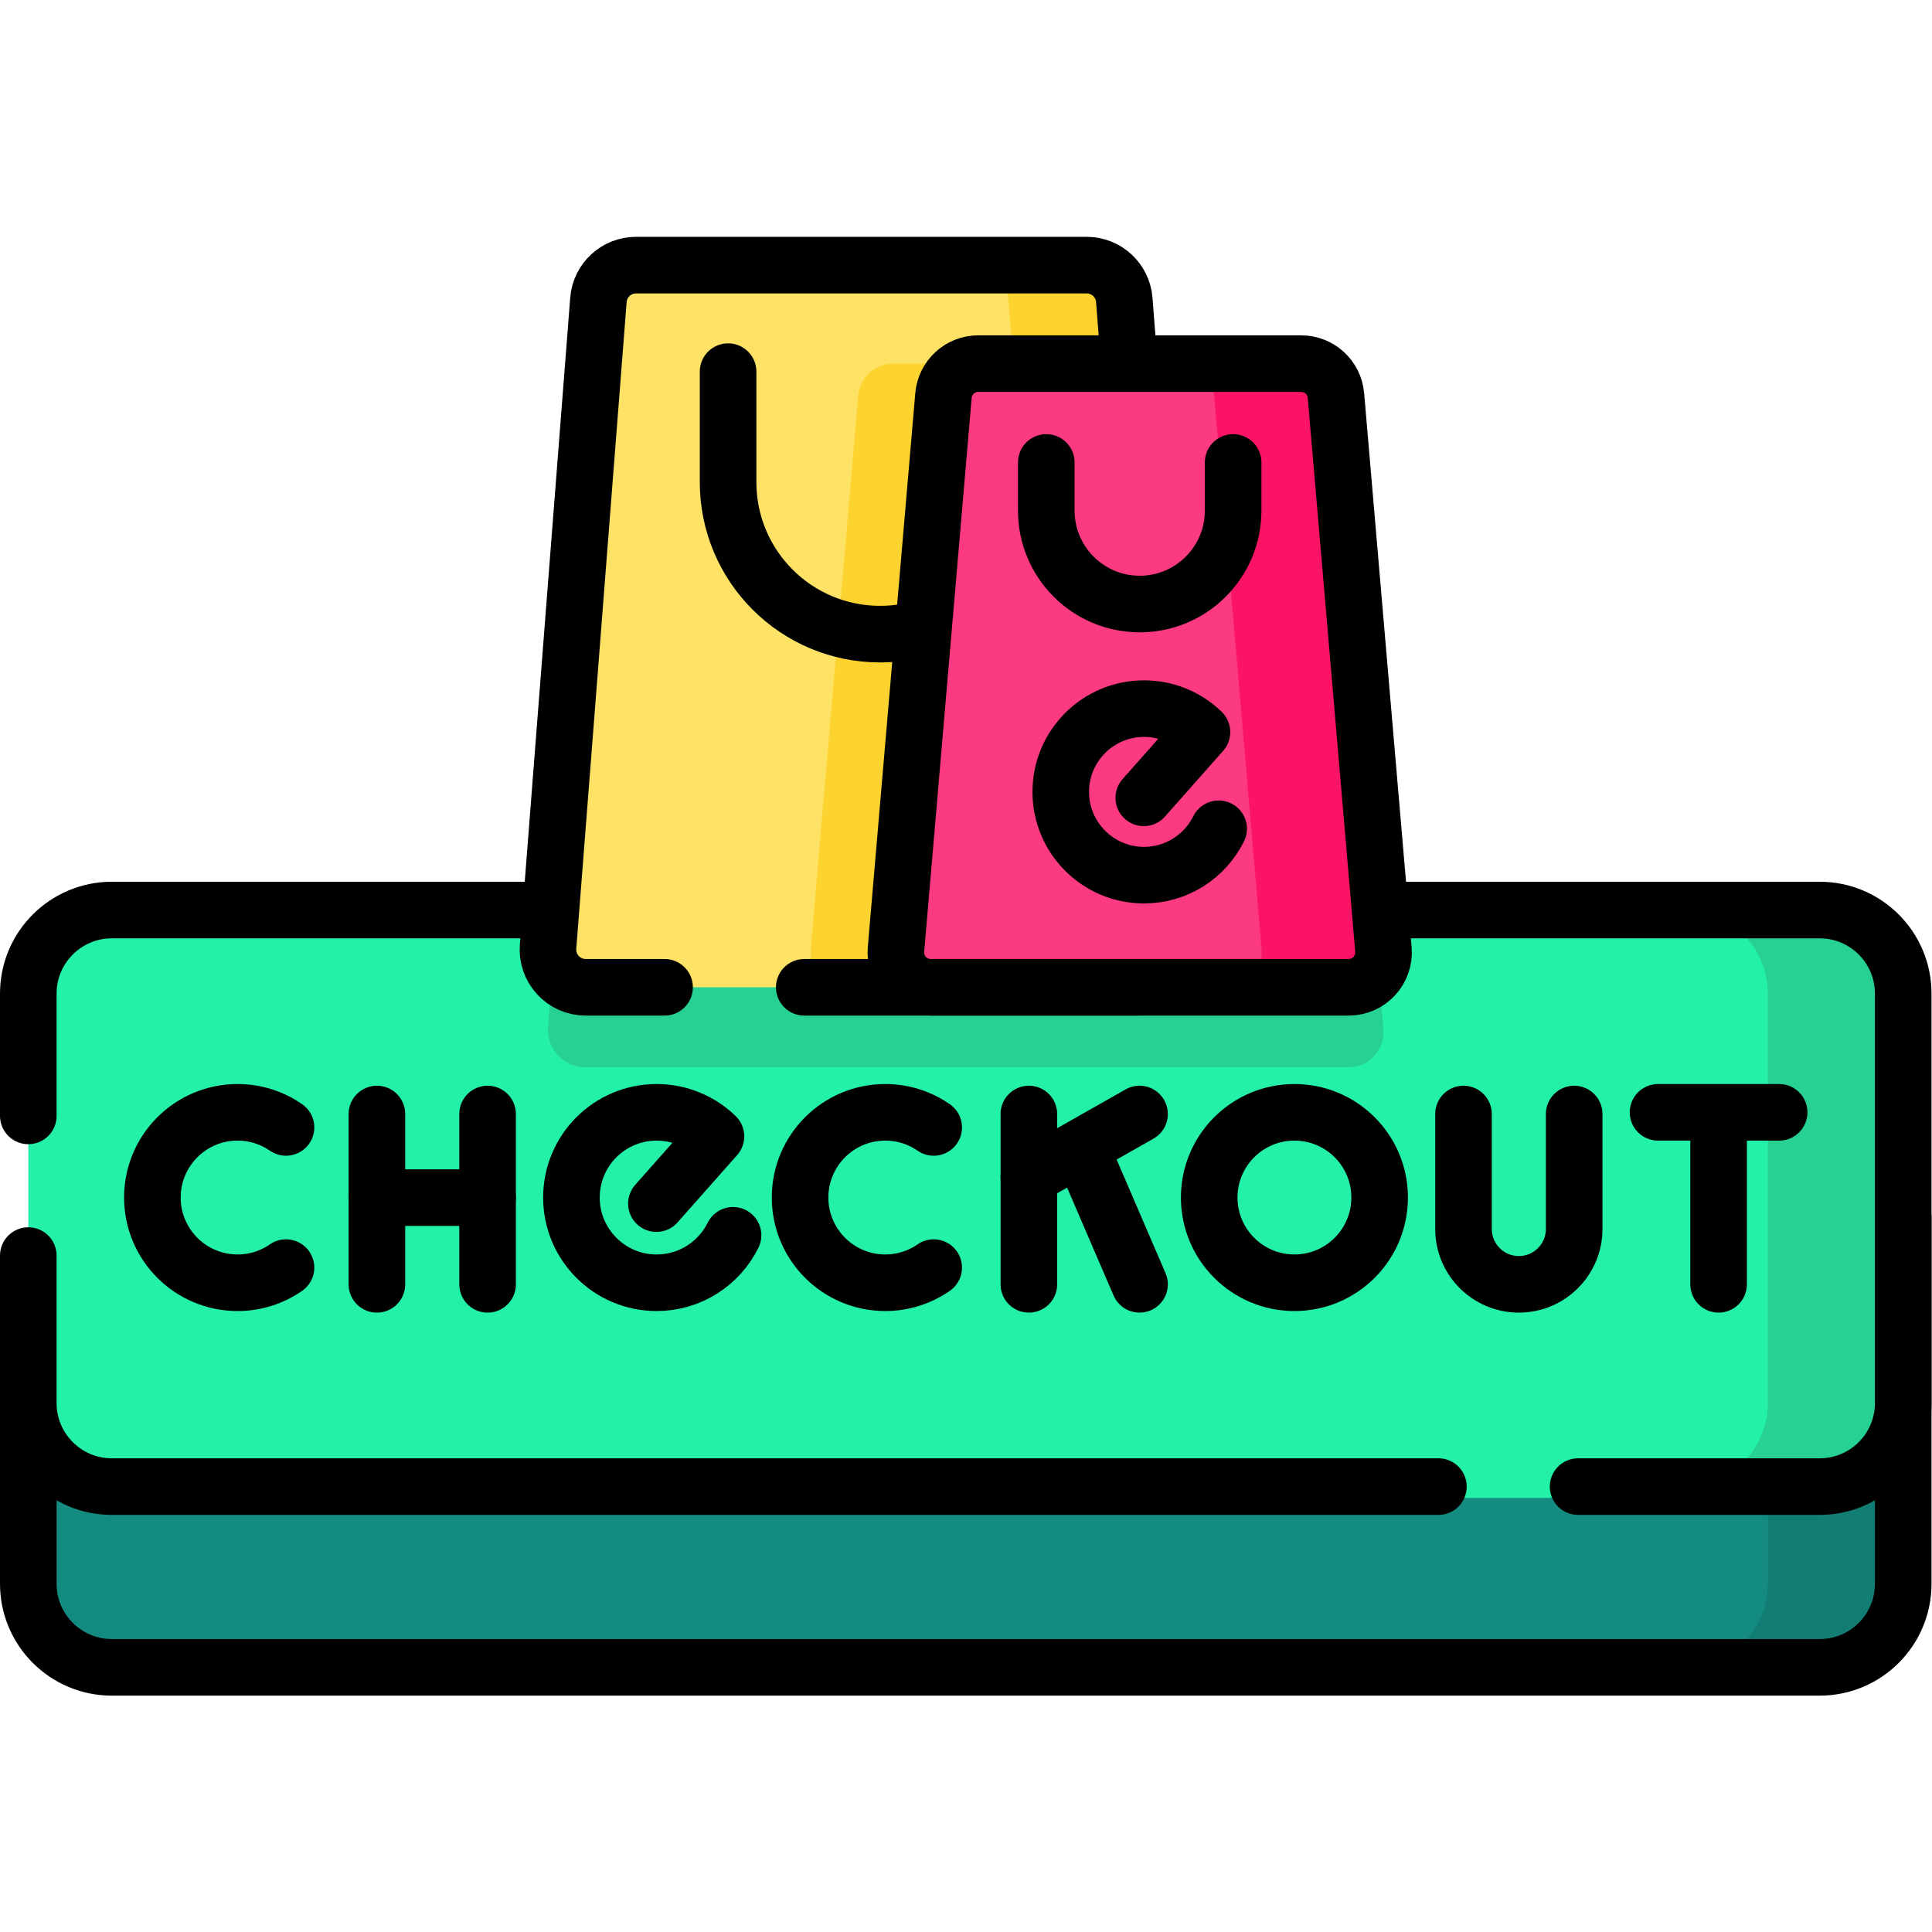
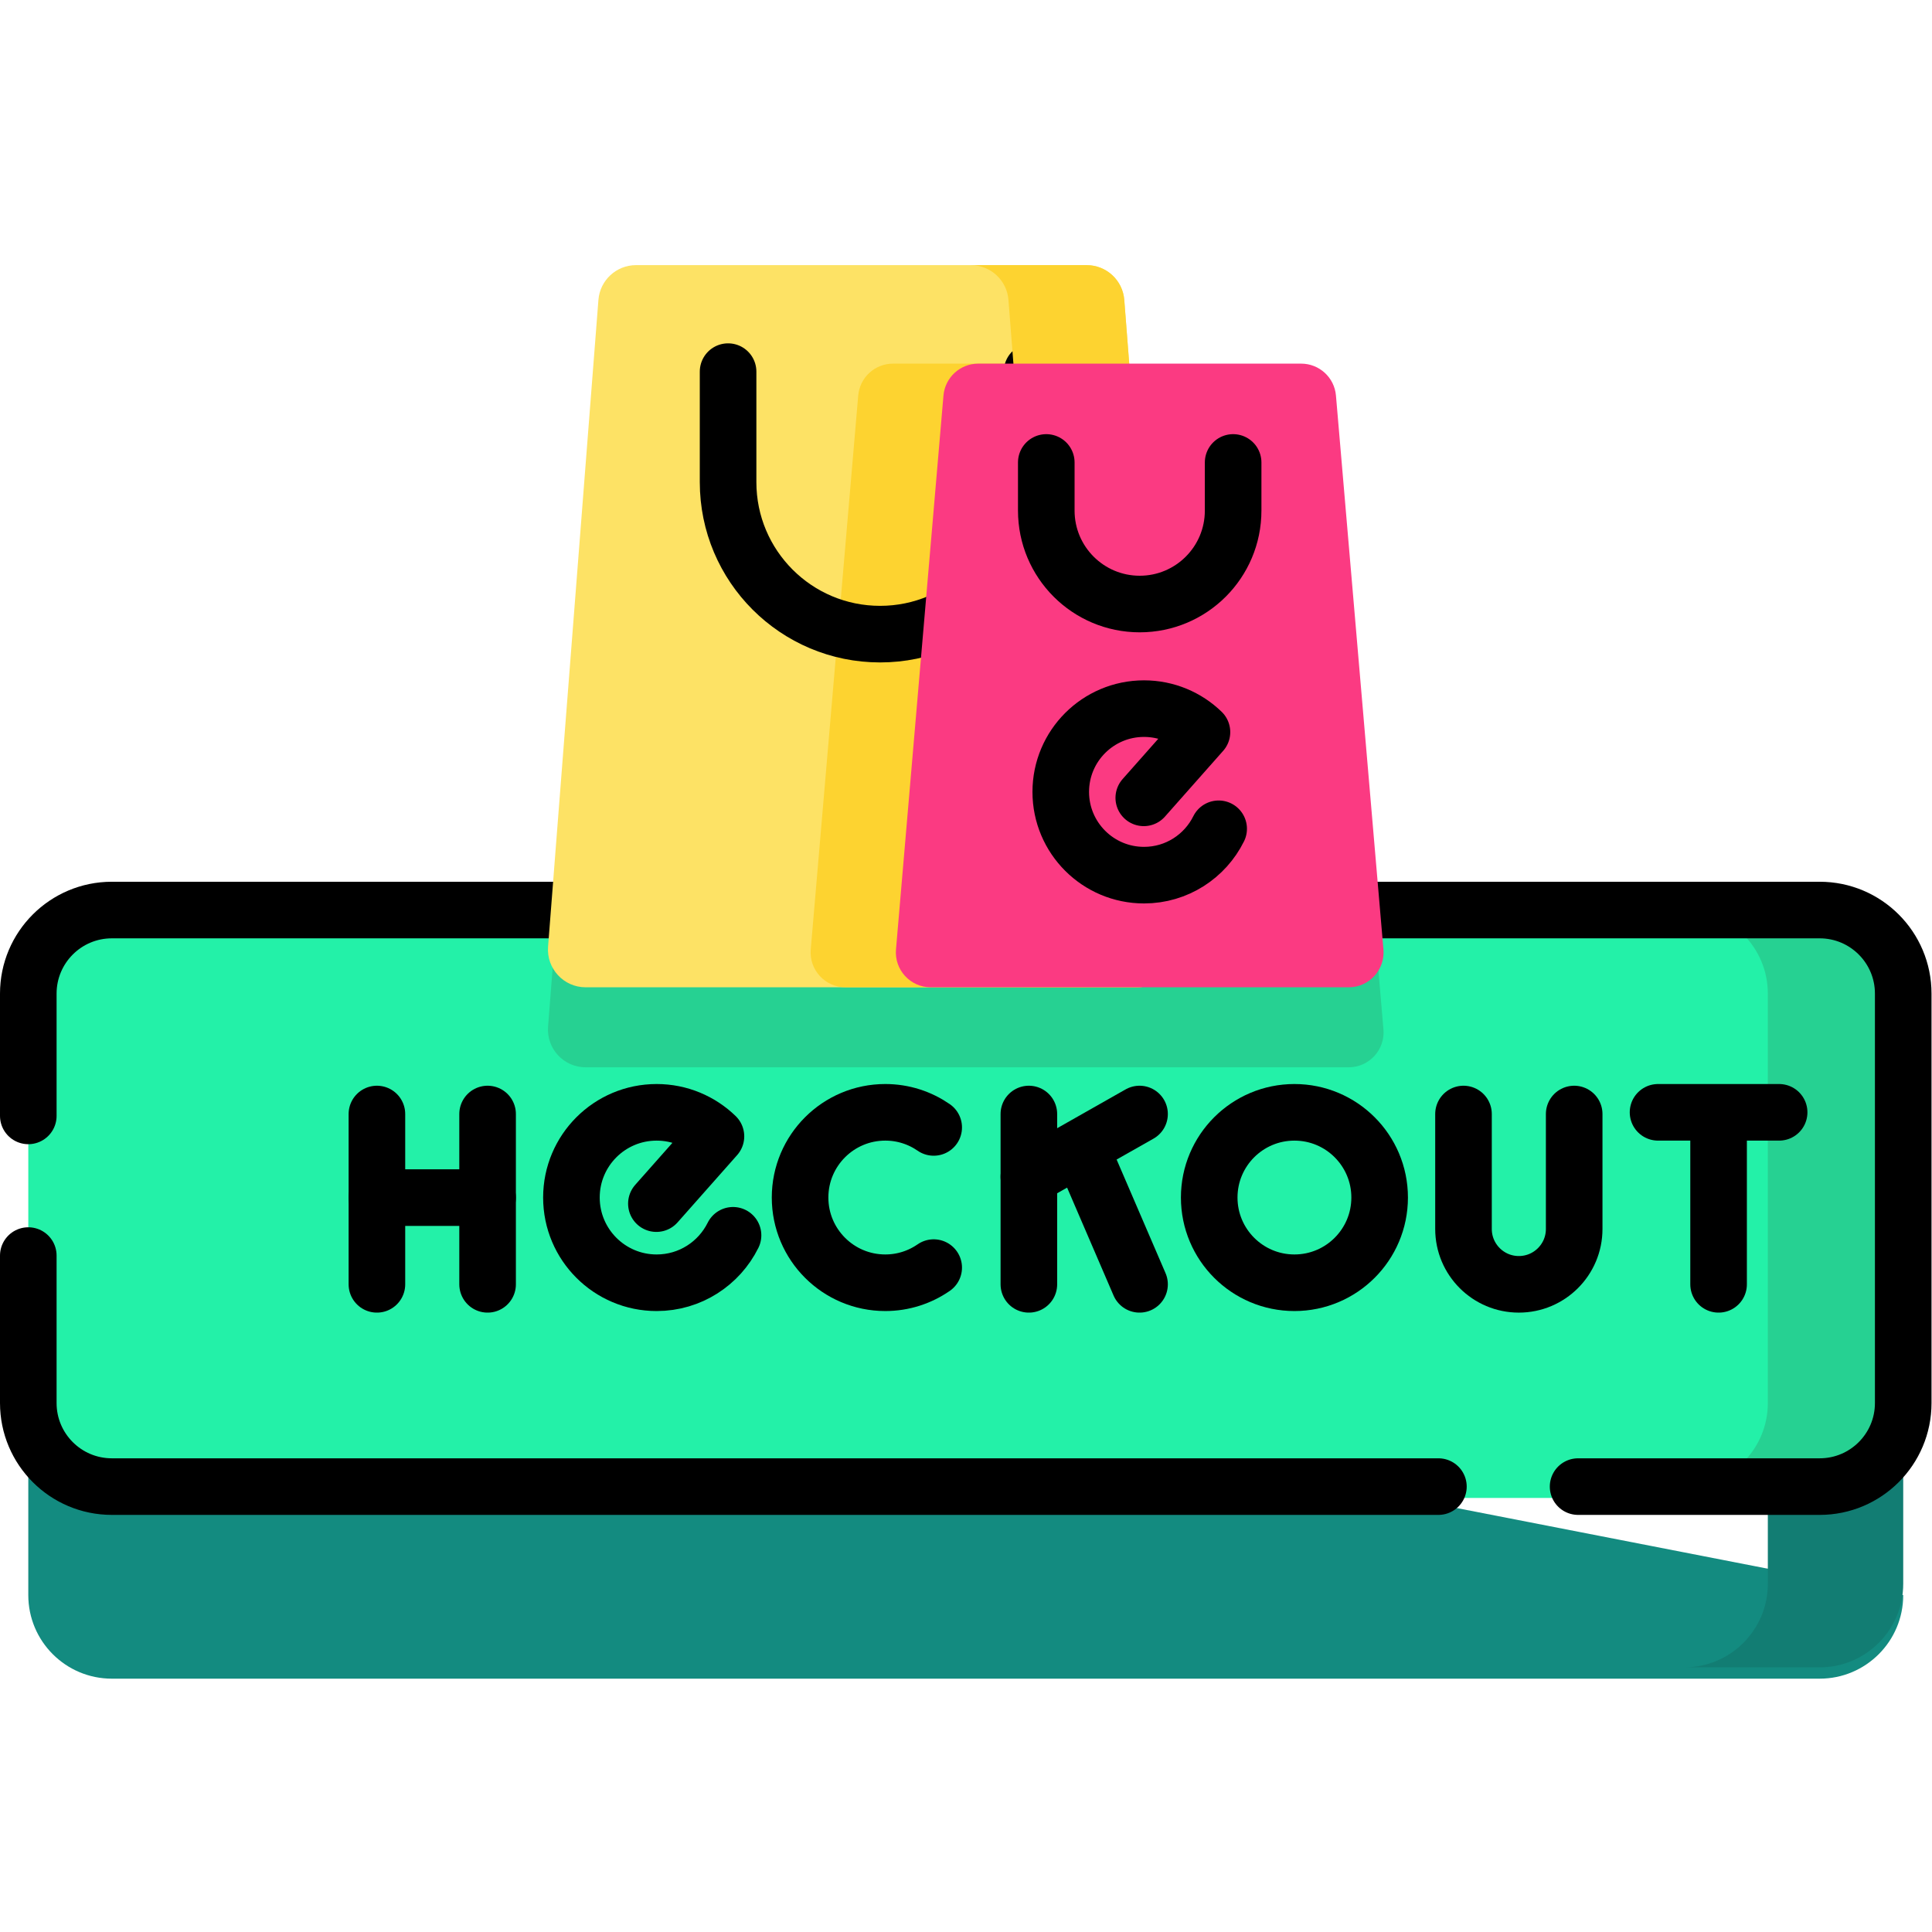
<svg xmlns="http://www.w3.org/2000/svg" version="1.1" id="svg285" xml:space="preserve" width="682.667" height="682.667" viewBox="0 0 682.667 682.667">
  <defs id="defs289">
    <clipPath clipPathUnits="userSpaceOnUse" id="clipPath299">
      <path d="M 0,512 H 512 V 0 H 0 Z" id="path297" />
    </clipPath>
  </defs>
  <g id="g291" transform="matrix(1.333,0,0,-1.333,0,682.667)">
    <g id="g293">
      <g id="g295" clip-path="url(#clipPath299)">
        <g id="g301" transform="translate(7.5,186.211)">
-           <path d="m 0,0 v -96.909 c 0,-12.232 9.917,-22.149 22.149,-22.149 h 452.702 c 12.232,0 22.149,9.917 22.149,22.149 V 0" style="fill:#138b80;fill-opacity:1;fill-rule:nonzero;stroke:none" id="path303" />
+           <path d="m 0,0 v -96.909 c 0,-12.232 9.917,-22.149 22.149,-22.149 h 452.702 c 12.232,0 22.149,9.917 22.149,22.149 " style="fill:#138b80;fill-opacity:1;fill-rule:nonzero;stroke:none" id="path303" />
        </g>
        <g id="g305" transform="translate(504.5,189.211)">
          <path d="m 0,0 v -96.91 c 0,-12.23 -9.92,-22.15 -22.15,-22.15 h -35.89 c 12.23,0 22.15,9.92 22.15,22.15 V 0 Z" style="fill:#127d73;fill-opacity:1;fill-rule:nonzero;stroke:none" id="path307" />
        </g>
        <g id="g309" transform="translate(7.5,168.211)">
-           <path d="m 0,0 v -75.909 c 0,-12.232 9.917,-22.149 22.149,-22.149 h 452.702 c 12.232,0 22.149,9.917 22.149,22.149 V 21" style="fill:none;stroke:#000000;stroke-width:15;stroke-linecap:round;stroke-linejoin:round;stroke-miterlimit:10;stroke-dasharray:none;stroke-opacity:1" id="path311" />
-         </g>
+           </g>
        <g id="g313" transform="translate(504.5,245.751)">
          <path d="m 0,0 v -108.54 c 0,-12.23 -9.92,-22.15 -22.15,-22.15 h -452.7 c -12.23,0 -22.15,9.92 -22.15,22.15 L -497,0 c 0,12.23 9.92,22.15 22.15,22.15 h 452.7 C -9.92,22.15 0,12.23 0,0" style="fill:#23f1a8;fill-opacity:1;fill-rule:nonzero;stroke:none" id="path315" />
        </g>
        <g id="g317" transform="translate(357.5,229.211)">
          <path d="m 0,0 h -202.25 c -5.83,0 -10.42,4.96 -9.97,10.77 l 2.41,30.92 H 6.51 L 9.22,10.04 C 9.68,4.64 5.42,0 0,0" style="fill:#26d192;fill-opacity:1;fill-rule:nonzero;stroke:none" id="path319" />
        </g>
        <g id="g321" transform="translate(504.5,248.751)">
          <path d="m 0,0 v -108.54 c 0,-12.23 -9.92,-22.15 -22.15,-22.15 h -35.89 c 12.23,0 22.15,9.92 22.15,22.15 V 0 c 0,12.23 -9.92,22.15 -22.15,22.15 h 35.89 C -9.92,22.15 0,12.23 0,0" style="fill:#26d192;fill-opacity:1;fill-rule:nonzero;stroke:none" id="path323" />
        </g>
        <g id="g325" transform="translate(418.316,118.065)">
          <path d="m 0,0 h 64.035 c 12.232,0 22.149,9.916 22.149,22.149 v 108.535 c 0,12.232 -9.917,22.149 -22.149,22.149 h -452.702 c -12.233,0 -22.149,-9.917 -22.149,-22.149 V 98.266" style="fill:none;stroke:#000000;stroke-width:15;stroke-linecap:round;stroke-linejoin:round;stroke-miterlimit:10;stroke-dasharray:none;stroke-opacity:1" id="path327" />
        </g>
        <g id="g329" transform="translate(7.5,179.304)">
          <path d="M 0,0 V -39.09 C 0,-51.323 9.917,-61.239 22.149,-61.239 H 373.79" style="fill:none;stroke:#000000;stroke-width:15;stroke-linecap:round;stroke-linejoin:round;stroke-miterlimit:10;stroke-dasharray:none;stroke-opacity:1" id="path331" />
        </g>
        <g id="g333" transform="translate(75.813,213.274)">
-           <path d="m 0,0 c -3.645,2.522 -8.063,4.004 -12.832,4.004 -12.475,0 -22.588,-10.113 -22.588,-22.589 0,-12.475 10.113,-22.588 22.588,-22.588 4.771,0 9.187,1.489 12.832,4.014" style="fill:none;stroke:#000000;stroke-width:15;stroke-linecap:round;stroke-linejoin:round;stroke-miterlimit:10;stroke-dasharray:none;stroke-opacity:1" id="path335" />
-         </g>
+           </g>
        <g id="g337" transform="translate(247.502,213.274)">
          <path d="m 0,0 c -3.645,2.522 -8.063,4.004 -12.832,4.004 -12.475,0 -22.588,-10.113 -22.588,-22.589 0,-12.475 10.113,-22.588 22.588,-22.588 4.77,0 9.187,1.489 12.832,4.014" style="fill:none;stroke:#000000;stroke-width:15;stroke-linecap:round;stroke-linejoin:round;stroke-miterlimit:10;stroke-dasharray:none;stroke-opacity:1" id="path339" />
        </g>
        <g id="g341" transform="translate(343.123,172.101)">
          <path d="M 0,0 C 12.475,0 22.589,10.113 22.589,22.588 22.589,35.064 12.475,45.177 0,45.177 -12.475,45.177 -22.589,35.064 -22.589,22.588 -22.589,10.113 -12.475,0 0,0 Z" style="fill:none;stroke:#000000;stroke-width:15;stroke-linecap:round;stroke-linejoin:round;stroke-miterlimit:10;stroke-dasharray:none;stroke-opacity:1" id="path343" />
        </g>
        <g id="g345" transform="translate(194.31,184.68)">
          <path d="m 0,0 c -3.691,-7.453 -11.371,-12.58 -20.25,-12.58 -12.476,0 -22.589,10.114 -22.589,22.589 0,12.475 10.113,22.589 22.589,22.589 6.111,0 11.655,-2.428 15.721,-6.37 L -20.316,8.395" style="fill:none;stroke:#000000;stroke-width:15;stroke-linecap:round;stroke-linejoin:round;stroke-miterlimit:10;stroke-dasharray:none;stroke-opacity:1" id="path347" />
        </g>
        <g id="g349" transform="translate(99.911,171.684)">
          <path d="M 0,0 V 45.144" style="fill:none;stroke:#000000;stroke-width:15;stroke-linecap:round;stroke-linejoin:round;stroke-miterlimit:10;stroke-dasharray:none;stroke-opacity:1" id="path351" />
        </g>
        <g id="g353" transform="translate(129.25,216.828)">
          <path d="M 0,0 V -45.144" style="fill:none;stroke:#000000;stroke-width:15;stroke-linecap:round;stroke-linejoin:round;stroke-miterlimit:10;stroke-dasharray:none;stroke-opacity:1" id="path355" />
        </g>
        <g id="g357" transform="translate(129.25,194.67)">
          <path d="M 0,0 H -29.339" style="fill:none;stroke:#000000;stroke-width:15;stroke-linecap:round;stroke-linejoin:round;stroke-miterlimit:10;stroke-dasharray:none;stroke-opacity:1" id="path359" />
        </g>
        <g id="g361" transform="translate(272.728,171.684)">
          <path d="M 0,0 V 45.144" style="fill:none;stroke:#000000;stroke-width:15;stroke-linecap:round;stroke-linejoin:round;stroke-miterlimit:10;stroke-dasharray:none;stroke-opacity:1" id="path363" />
        </g>
        <g id="g365" transform="translate(302.068,216.828)">
          <path d="M 0,0 -29.339,-16.637" style="fill:none;stroke:#000000;stroke-width:15;stroke-linecap:round;stroke-linejoin:round;stroke-miterlimit:10;stroke-dasharray:none;stroke-opacity:1" id="path367" />
        </g>
        <g id="g369" transform="translate(417.279,216.828)">
          <path d="m 0,0 v -30.474 c 0,-8.102 -6.568,-14.67 -14.669,-14.67 -8.102,0 -14.67,6.568 -14.67,14.67 V 0" style="fill:none;stroke:#000000;stroke-width:15;stroke-linecap:round;stroke-linejoin:round;stroke-miterlimit:10;stroke-dasharray:none;stroke-opacity:1" id="path371" />
        </g>
        <g id="g373" transform="translate(455.557,216.828)">
          <path d="M 0,0 V -45.144" style="fill:none;stroke:#000000;stroke-width:15;stroke-linecap:round;stroke-linejoin:round;stroke-miterlimit:10;stroke-dasharray:none;stroke-opacity:1" id="path375" />
        </g>
        <g id="g377" transform="translate(471.607,217.278)">
          <path d="M 0,0 H -32.099" style="fill:none;stroke:#000000;stroke-width:15;stroke-linecap:round;stroke-linejoin:round;stroke-miterlimit:10;stroke-dasharray:none;stroke-opacity:1" id="path379" />
        </g>
        <g id="g381" transform="translate(287.398,205.749)">
          <path d="M 0,0 14.67,-34.065" style="fill:none;stroke:#000000;stroke-width:15;stroke-linecap:round;stroke-linejoin:round;stroke-miterlimit:10;stroke-dasharray:none;stroke-opacity:1" id="path383" />
        </g>
        <g id="g385" transform="translate(311.368,261.195)">
          <path d="m 0,0 -13.348,171.43 c -0.405,5.206 -4.748,9.224 -9.97,9.224 h -119.453 c -5.222,0 -9.565,-4.018 -9.97,-9.224 L -166.089,0 c -0.453,-5.812 4.141,-10.776 9.97,-10.776 H -9.97 C -4.141,-10.776 0.453,-5.812 0,0" style="fill:#fde265;fill-opacity:1;fill-rule:nonzero;stroke:none" id="path387" />
        </g>
        <g id="g389" transform="translate(288.076,415.737)">
          <path d="m 0,0 h -51.363 c -4.804,0 -8.808,-3.676 -9.219,-8.462 l -12.585,-146.813 c -0.463,-5.402 3.796,-10.043 9.218,-10.043 l 63.949,0 z" style="fill:#fdd330;fill-opacity:1;fill-rule:nonzero;stroke:none" id="path391" />
        </g>
        <g id="g393" transform="translate(192.998,413.617)">
          <path d="m 0,0 v -29.292 c 0,-22.253 18.039,-40.292 40.292,-40.292 22.252,0 40.291,18.039 40.291,40.292 V 0" style="fill:none;stroke:#000000;stroke-width:15;stroke-linecap:round;stroke-linejoin:round;stroke-miterlimit:10;stroke-dasharray:none;stroke-opacity:1" id="path395" />
        </g>
        <g id="g397" transform="translate(301.397,250.414)">
          <path d="m 0,0 h -30.7 c 5.83,0 10.42,4.97 9.97,10.78 l -13.35,171.43 c -0.4,5.21 -4.75,9.22 -9.97,9.22 h 30.7 c 5.23,0 9.57,-4.01 9.97,-9.22 L 9.97,10.78 C 10.42,4.97 5.83,0 0,0" style="fill:#fdd330;fill-opacity:1;fill-rule:nonzero;stroke:none" id="path399" />
        </g>
        <g id="g401" transform="translate(213.19,250.419)">
-           <path d="m 0,0 h 88.208 c 5.829,0 10.423,4.965 9.97,10.776 L 84.83,182.207 c -0.405,5.206 -4.748,9.223 -9.97,9.223 H -44.593 c -5.222,0 -9.565,-4.017 -9.97,-9.223 L -67.911,10.776 C -68.363,4.965 -63.77,0 -57.941,0 h 20.914" style="fill:none;stroke:#000000;stroke-width:15;stroke-linecap:round;stroke-linejoin:round;stroke-miterlimit:10;stroke-dasharray:none;stroke-opacity:1" id="path403" />
-         </g>
+           </g>
        <g id="g405" transform="translate(250.091,407.275)">
          <path d="m 0,0 -12.585,-146.813 c -0.463,-5.402 3.796,-10.043 9.218,-10.043 h 110.773 c 5.422,0 9.681,4.641 9.218,10.043 L 104.039,0 C 103.628,4.786 99.624,8.462 94.82,8.462 H 9.218 C 4.415,8.462 0.411,4.786 0,0" style="fill:#fb3a82;fill-opacity:1;fill-rule:nonzero;stroke:none" id="path407" />
        </g>
        <g id="g409" transform="translate(357.494,250.414)">
-           <path d="m 0,0 h -32.281 c 5.422,0 9.687,4.645 9.215,10.048 l -12.583,146.813 c -0.407,4.784 -4.413,8.466 -9.215,8.466 h 32.281 c 4.802,0 8.808,-3.682 9.215,-8.466 L 9.224,10.048 C 9.687,4.645 5.421,0 0,0" style="fill:#fb1466;fill-opacity:1;fill-rule:nonzero;stroke:none" id="path411" />
-         </g>
+           </g>
        <g id="g413" transform="translate(250.091,407.275)">
-           <path d="m 0,0 -12.585,-146.813 c -0.463,-5.402 3.796,-10.043 9.218,-10.043 h 110.773 c 5.422,0 9.681,4.641 9.218,10.043 L 104.039,0 C 103.628,4.786 99.624,8.462 94.82,8.462 H 9.218 C 4.415,8.462 0.411,4.786 0,0 Z" style="fill:none;stroke:#000000;stroke-width:15;stroke-linecap:round;stroke-linejoin:round;stroke-miterlimit:10;stroke-dasharray:none;stroke-opacity:1" id="path415" />
-         </g>
+           </g>
        <g id="g417" transform="translate(323.038,292.437)">
          <path d="m 0,0 c -3.606,-7.282 -11.109,-12.291 -19.785,-12.291 -12.189,0 -22.07,9.881 -22.07,22.07 0,12.189 9.881,22.07 22.07,22.07 5.971,0 11.388,-2.372 15.36,-6.224 L -19.849,8.202" style="fill:none;stroke:#000000;stroke-width:15;stroke-linecap:round;stroke-linejoin:round;stroke-miterlimit:10;stroke-dasharray:none;stroke-opacity:1" id="path419" />
        </g>
        <g id="g421" transform="translate(326.875,389.544)">
          <path d="m 0,0 v -12.765 c 0,-13.677 -11.087,-24.765 -24.765,-24.765 -13.677,0 -24.765,11.088 -24.765,24.765 V 0" style="fill:none;stroke:#000000;stroke-width:15;stroke-linecap:round;stroke-linejoin:round;stroke-miterlimit:10;stroke-dasharray:none;stroke-opacity:1" id="path423" />
        </g>
      </g>
    </g>
  </g>
</svg>